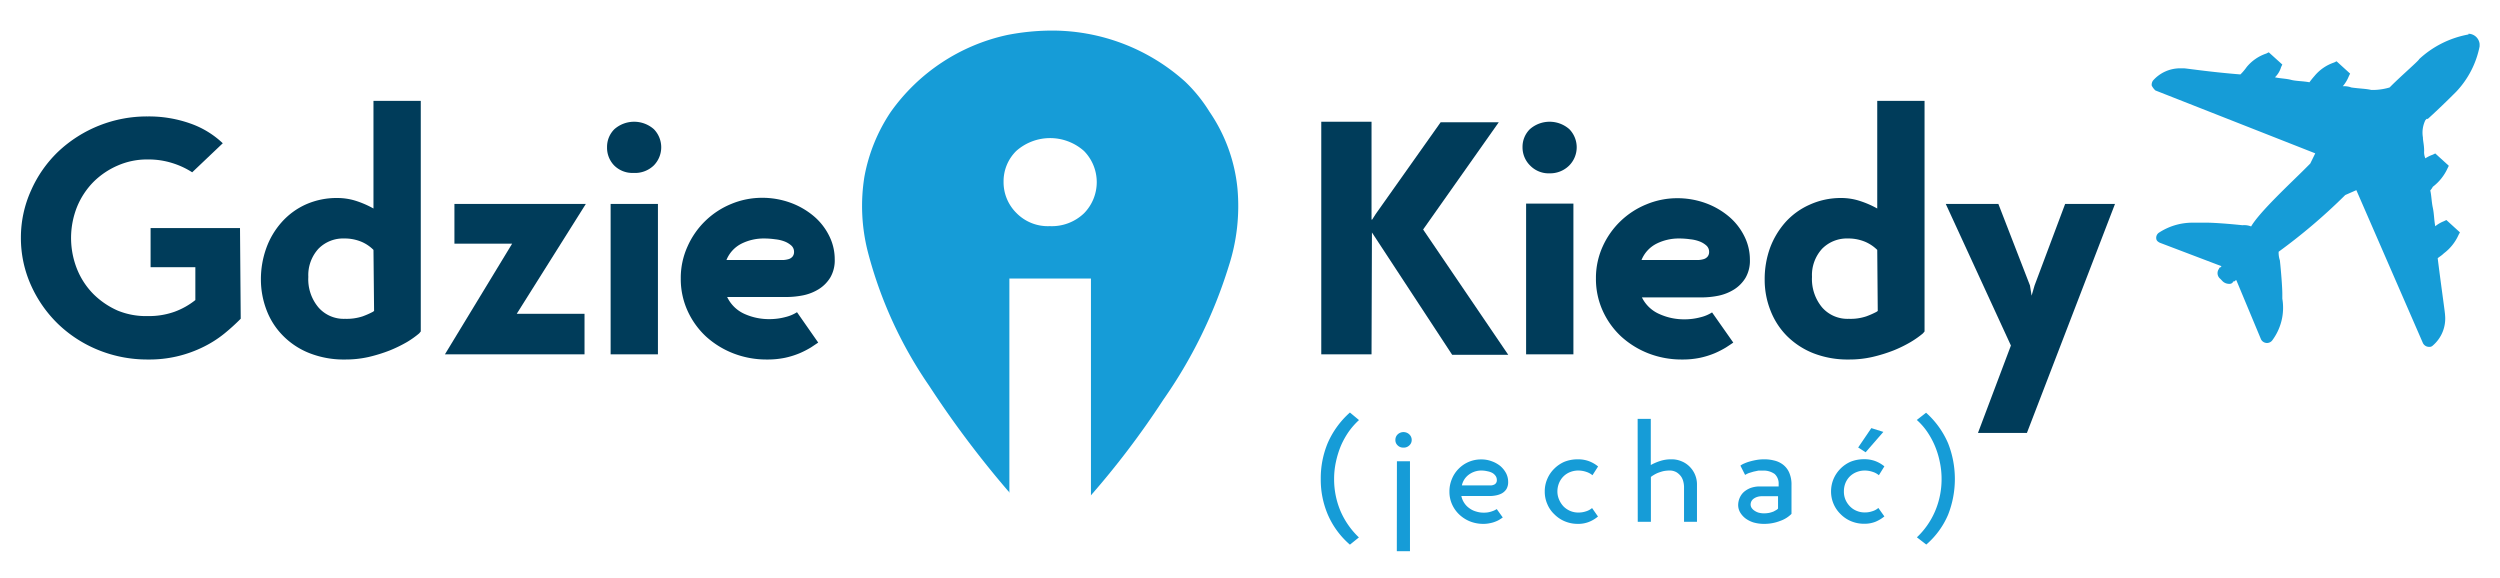
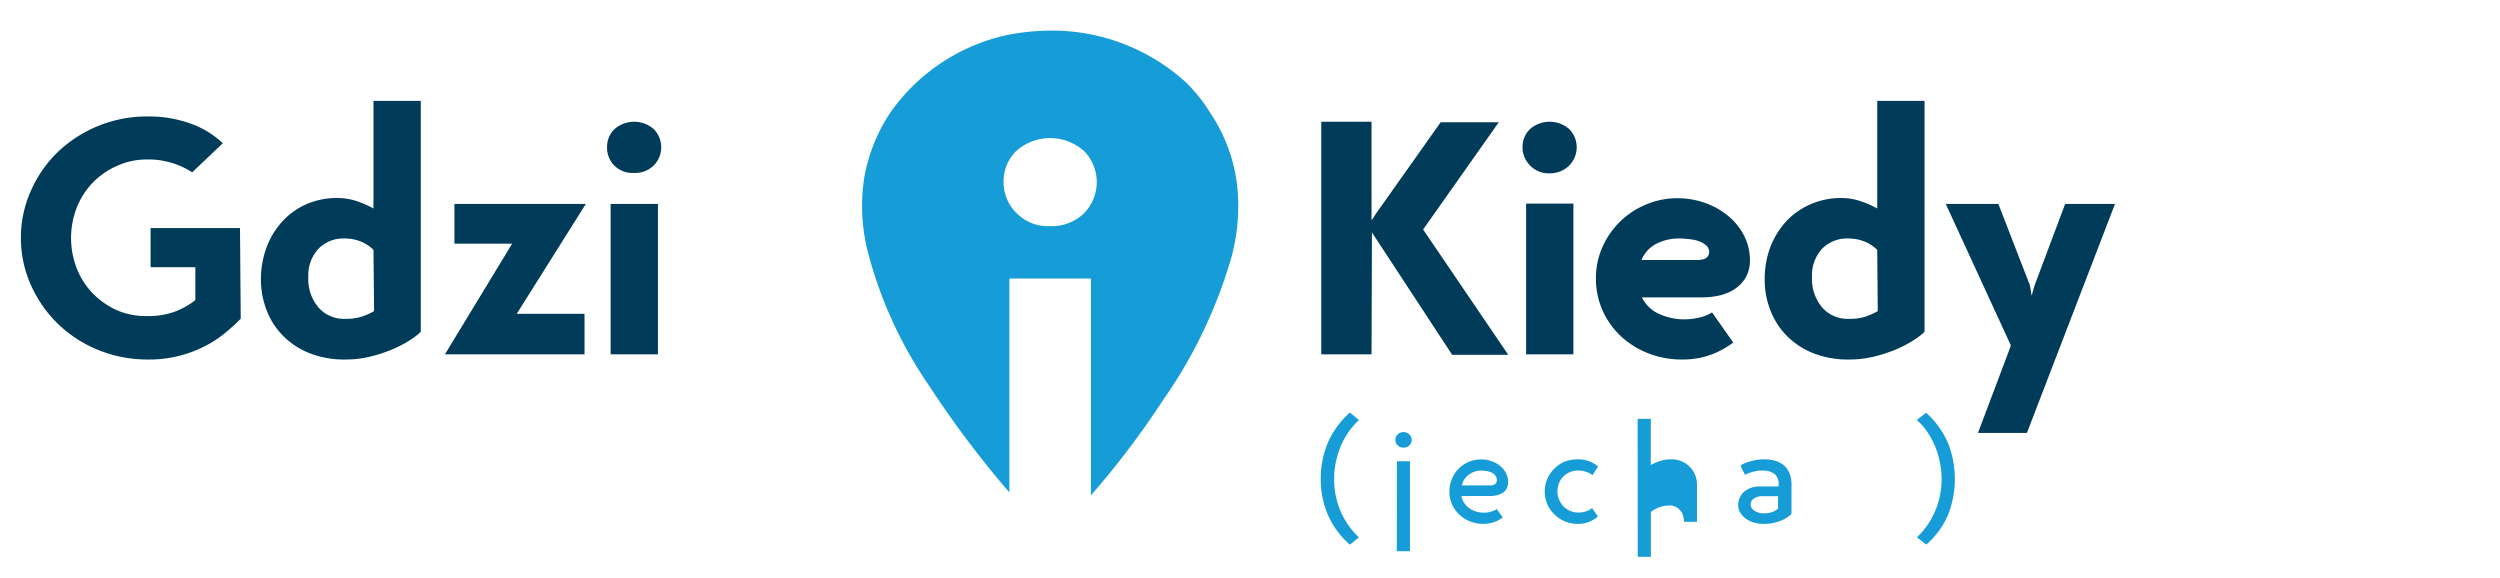
<svg xmlns="http://www.w3.org/2000/svg" id="483a7fff-7092-4330-8e53-ccb36de4db9a" data-name="Calque 1" viewBox="0 0 245.2 56.67">
  <defs>
    <style>.\33 1666b7f-315f-4030-95a6-9d5f978d74e0{fill:#169cd7;}.f8c47f05-c4fc-4de5-a3d1-679b9718705f{fill:#fff;}.fbfcc2f3-0057-420e-a9b9-b3f9009ed2bf{fill:#003c5a;}</style>
  </defs>
  <title>Plan de travail 1v22</title>
  <path class="31666b7f-315f-4030-95a6-9d5f978d74e0" d="M133.29,41.2a7.22,7.22,0,0,0-1,1.13,8,8,0,0,0-.77,1.38,9.07,9.07,0,0,0-.49,1.58,7.86,7.86,0,0,0-.18,1.68,8,8,0,0,0,.65,3.21,7.88,7.88,0,0,0,1.78,2.53l-.88.71a8.14,8.14,0,0,1-2.16-2.93,8.71,8.71,0,0,1-.7-3.52,9,9,0,0,1,.68-3.51,8.56,8.56,0,0,1,2.18-3Z" />
  <path class="31666b7f-315f-4030-95a6-9d5f978d74e0" d="M136.86,43.15a.73.73,0,0,1,.22-.54.83.83,0,0,1,1.15,0,.74.74,0,0,1,.23.54.7.7,0,0,1-.23.53.76.76,0,0,1-.58.22.75.75,0,0,1-.57-.22A.69.69,0,0,1,136.86,43.15Zm.15,2.09h1.28v8.82H137Z" />
  <path class="31666b7f-315f-4030-95a6-9d5f978d74e0" d="M147.39,50.75a2.67,2.67,0,0,1-.28.19,2.06,2.06,0,0,1-.42.21,2.64,2.64,0,0,1-.54.16,2.87,2.87,0,0,1-.67.07,3.49,3.49,0,0,1-1.3-.24,3.37,3.37,0,0,1-1.05-.67,3.13,3.13,0,0,1-.71-1,3,3,0,0,1-.26-1.25,3.12,3.12,0,0,1,.25-1.26,3,3,0,0,1,.67-1,3.06,3.06,0,0,1,2.2-.9,2.82,2.82,0,0,1,1,.17,2.89,2.89,0,0,1,.85.46,2.48,2.48,0,0,1,.58.71,1.86,1.86,0,0,1,.21.87,1.34,1.34,0,0,1-.17.7,1.29,1.29,0,0,1-.45.42,2.09,2.09,0,0,1-.58.2,3.21,3.21,0,0,1-.6.06h-2.79a1.94,1.94,0,0,0,.29.69,1.87,1.87,0,0,0,.5.51,2,2,0,0,0,.66.32,2.35,2.35,0,0,0,.75.11,2.2,2.2,0,0,0,.8-.13,1.9,1.9,0,0,0,.47-.22Zm-2.07-4.6a2.06,2.06,0,0,0-1.24.39,1.78,1.78,0,0,0-.7,1.07h2.83a.75.75,0,0,0,.29-.06.44.44,0,0,0,.22-.16.45.45,0,0,0,.09-.3.69.69,0,0,0-.12-.41,1,1,0,0,0-.33-.3,1.69,1.69,0,0,0-.48-.16A2.6,2.6,0,0,0,145.32,46.15Z" />
  <path class="31666b7f-315f-4030-95a6-9d5f978d74e0" d="M156.19,46.61a1.87,1.87,0,0,0-.64-.34,2.43,2.43,0,0,0-.74-.12,2.16,2.16,0,0,0-.81.15,1.92,1.92,0,0,0-.65.42,2,2,0,0,0-.44.66,2.17,2.17,0,0,0-.16.81,2,2,0,0,0,.17.82,2.28,2.28,0,0,0,.43.66,2.07,2.07,0,0,0,.65.44,2,2,0,0,0,.81.16,2.25,2.25,0,0,0,.72-.11,1.68,1.68,0,0,0,.62-.33l.58.83a3.23,3.23,0,0,1-.89.53,2.85,2.85,0,0,1-1.1.19,3.23,3.23,0,0,1-1.29-.26,3.13,3.13,0,0,1-1-.68,2.89,2.89,0,0,1-.69-1,3,3,0,0,1-.25-1.23,3,3,0,0,1,.25-1.24,3.11,3.11,0,0,1,.68-1,3.23,3.23,0,0,1,1-.68,3.51,3.51,0,0,1,1.31-.24,3.08,3.08,0,0,1,1.09.18,3.15,3.15,0,0,1,.9.52Z" />
-   <path class="31666b7f-315f-4030-95a6-9d5f978d74e0" d="M160.62,41.08h1.29v4.53a4.92,4.92,0,0,1,.93-.4,3.4,3.4,0,0,1,1.08-.16,2.46,2.46,0,0,1,1,.19,2.36,2.36,0,0,1,.79.52,2.46,2.46,0,0,1,.73,1.8v3.62h-1.27V47.75a2.23,2.23,0,0,0-.06-.47,1.53,1.53,0,0,0-.22-.53,1.61,1.61,0,0,0-.44-.42,1.34,1.34,0,0,0-.73-.18,3,3,0,0,0-.62.07,5.3,5.3,0,0,0-.52.17,2.92,2.92,0,0,0-.4.21,1.85,1.85,0,0,0-.26.18v4.4h-1.29Z" />
+   <path class="31666b7f-315f-4030-95a6-9d5f978d74e0" d="M160.62,41.08h1.29v4.53a4.92,4.92,0,0,1,.93-.4,3.4,3.4,0,0,1,1.08-.16,2.46,2.46,0,0,1,1,.19,2.36,2.36,0,0,1,.79.52,2.46,2.46,0,0,1,.73,1.8v3.62h-1.27a2.23,2.23,0,0,0-.06-.47,1.53,1.53,0,0,0-.22-.53,1.61,1.61,0,0,0-.44-.42,1.34,1.34,0,0,0-.73-.18,3,3,0,0,0-.62.07,5.3,5.3,0,0,0-.52.17,2.92,2.92,0,0,0-.4.21,1.85,1.85,0,0,0-.26.18v4.4h-1.29Z" />
  <path class="31666b7f-315f-4030-95a6-9d5f978d74e0" d="M170.7,45.67a1.51,1.51,0,0,1,.37-.21,3.65,3.65,0,0,1,.56-.2,6.38,6.38,0,0,1,.66-.15,4.2,4.2,0,0,1,.69-.06,3.85,3.85,0,0,1,1,.11,2.29,2.29,0,0,1,.87.39,2,2,0,0,1,.62.77,2.89,2.89,0,0,1,.24,1.26V50.4a2.87,2.87,0,0,1-1.08.68,4.26,4.26,0,0,1-1.65.3,3.62,3.62,0,0,1-1-.14,2.67,2.67,0,0,1-.79-.4,2.07,2.07,0,0,1-.52-.59,1.44,1.44,0,0,1-.19-.7,1.82,1.82,0,0,1,.14-.7,1.7,1.7,0,0,1,.41-.59,2.21,2.21,0,0,1,.67-.4,2.67,2.67,0,0,1,.93-.15h1.82v-.22a1.27,1.27,0,0,0-.39-1,1.87,1.87,0,0,0-1.22-.33,3.22,3.22,0,0,0-.39,0l-.47.1-.46.14a2.4,2.4,0,0,0-.36.18Zm3.69,3H172.8a1.44,1.44,0,0,0-.49.08,1.28,1.28,0,0,0-.35.19.79.79,0,0,0-.2.26.74.74,0,0,0-.06.28.62.62,0,0,0,.09.32.93.93,0,0,0,.28.28,1.42,1.42,0,0,0,.41.2,2.11,2.11,0,0,0,.52.07,2.89,2.89,0,0,0,.53-.05,3,3,0,0,0,.42-.13l.29-.16a.69.69,0,0,0,.15-.13Z" />
-   <path class="31666b7f-315f-4030-95a6-9d5f978d74e0" d="M184.28,46.61a1.78,1.78,0,0,0-.64-.34,2.39,2.39,0,0,0-.74-.12,2.15,2.15,0,0,0-.8.15,2,2,0,0,0-.66.42,2,2,0,0,0-.44.66,2.16,2.16,0,0,0-.15.81A2,2,0,0,0,181,49a2.12,2.12,0,0,0,.44.66,1.87,1.87,0,0,0,.65.44,2,2,0,0,0,.8.16,2.17,2.17,0,0,0,.72-.11,1.61,1.61,0,0,0,.62-.33l.59.83a3.55,3.55,0,0,1-.89.53,2.92,2.92,0,0,1-1.1.19,3.28,3.28,0,0,1-1.3-.26,3.13,3.13,0,0,1-1-.68,3.08,3.08,0,0,1-.94-2.23,3.16,3.16,0,0,1,.25-1.24,3.28,3.28,0,0,1,.68-1,3.23,3.23,0,0,1,1-.68,3.55,3.55,0,0,1,1.31-.24,3.08,3.08,0,0,1,1.09.18,3.15,3.15,0,0,1,.9.52Zm.44-4.25-1.74,2-.73-.47,1.29-1.9Z" />
  <path class="31666b7f-315f-4030-95a6-9d5f978d74e0" d="M188.91,40.48a8.5,8.5,0,0,1,2.16,3,9.56,9.56,0,0,1,0,7,8,8,0,0,1-2.14,2.93l-.92-.71a7.7,7.7,0,0,0,1.77-2.53,8,8,0,0,0,.65-3.21,7.86,7.86,0,0,0-.18-1.68,8.29,8.29,0,0,0-.49-1.58,8,8,0,0,0-.76-1.38,6.32,6.32,0,0,0-1-1.13Z" />
  <path id="ee5dedd6-a85a-48f5-ab4b-5d48d3ff0248" data-name="&lt;Tracé&gt;" class="31666b7f-315f-4030-95a6-9d5f978d74e0" d="M103,3a23,23,0,0,0-4.2.43A18.92,18.92,0,0,0,87.35,11a16.81,16.81,0,0,0-2.57,6.34,18.13,18.13,0,0,0,.34,7.37,41.49,41.49,0,0,0,6,13.11,98,98,0,0,0,7.71,10.28l2.66,2.92.25.25a3.38,3.38,0,0,0,1.2,1H103a.27.27,0,0,1,.17.09.31.31,0,0,1,.17-.09,2,2,0,0,0,.69-.51,1.23,1.23,0,0,1,.34-.35A32.61,32.61,0,0,0,106.63,49a83.49,83.49,0,0,0,7.45-9.77,47,47,0,0,0,6.43-13.11,19.07,19.07,0,0,0,.86-7.63,16.09,16.09,0,0,0-2.75-7.54A14.82,14.82,0,0,0,116.23,8h0A19.53,19.53,0,0,0,103,3Z" />
-   <path id="c7bee2ee-8120-478b-a713-9a92bbb63c0e" data-name="&lt;Tracé&gt;" class="31666b7f-315f-4030-95a6-9d5f978d74e0" d="M242.11,3.31a1.12,1.12,0,0,1,1.09,1v.24A9,9,0,0,1,240.9,9s-1.57,1.58-2.78,2.66H238l-.12.13a2.78,2.78,0,0,0-.24,1.69h0c0,.36.12.72.12,1.33a1.52,1.52,0,0,0,.12.72,3.34,3.34,0,0,1,.73-.36l.24-.12,1.33,1.21-.12.24a4.75,4.75,0,0,1-1.45,1.82,1.68,1.68,0,0,1-.25.36h0c.12.48.12,1.09.25,1.69s.12,1.21.24,1.82a3.21,3.21,0,0,1,.84-.49l.25-.12,1.33,1.21-.13.24a4.63,4.63,0,0,1-1.45,1.82c-.24.24-.48.36-.6.48.36,2.9.72,5.32.72,5.56a3.48,3.48,0,0,1-1.2,3,.45.45,0,0,1-.37.13.67.67,0,0,1-.6-.37h0l-6.53-15-1.09.48-.12.12a56.36,56.36,0,0,1-6.41,5.44,2.37,2.37,0,0,0,.12.85c.12,1.09.24,2.66.24,3.27v.48a5.35,5.35,0,0,1-1,4.11h0a.66.66,0,0,1-.49.24h0a.66.66,0,0,1-.6-.36l-2.42-5.8c-.12,0-.12.12-.24.12a.12.12,0,0,0-.12.12h0a.47.47,0,0,1-.37.12.92.92,0,0,1-.6-.24l-.24-.25a.71.71,0,0,1-.12-1h0a.12.12,0,0,1,.12-.12l.12-.12-6.05-2.3c-.24-.12-.36-.24-.36-.49a.62.62,0,0,1,.24-.48,6,6,0,0,1,3.27-1h1.45c.72,0,2.29.12,3.5.25a1.8,1.8,0,0,1,.85.12c.85-1.46,4-4.36,5.32-5.69l.48-.48h0l.49-1L211.4,8.87h0a1.66,1.66,0,0,1-.36-.48.72.72,0,0,1,.12-.48,3.55,3.55,0,0,1,2.66-1.21h.36c.24,0,2.54.36,5.56.6a5.08,5.08,0,0,0,.61-.72h0a4.23,4.23,0,0,1,1.93-1.33l.24-.12,1.33,1.2-.12.25a2.3,2.3,0,0,1-.6,1c.48.12,1.09.12,1.57.25s1.21.12,1.81.24a7.57,7.57,0,0,1,.49-.61,4.23,4.23,0,0,1,1.93-1.33l.24-.12,1.33,1.21-.12.24a3.53,3.53,0,0,1-.6,1,2,2,0,0,1,.84.12c.85.12,1.46.12,1.94.24h.36a6,6,0,0,0,1.45-.24l.12-.12h0c1.09-1.09,2.78-2.54,2.78-2.66a9.64,9.64,0,0,1,4.84-2.42h0" />
  <path class="f8c47f05-c4fc-4de5-a3d1-679b9718705f" d="M98.43,17.81a4.18,4.18,0,0,1,1.24-3,5,5,0,0,1,6.65,0,4.36,4.36,0,0,1,0,6.11,4.57,4.57,0,0,1-3.36,1.26,4.31,4.31,0,0,1-3.27-1.29A4.25,4.25,0,0,1,98.43,17.81ZM99,27.32h8V52.73H99Z" />
  <path class="fbfcc2f3-0057-420e-a9b9-b3f9009ed2bf" d="M14.49,31a7.46,7.46,0,0,0,2.62-.42,7.26,7.26,0,0,0,2.05-1.15V26.21H14.77V22.37h8.77l.07,8.89A19.94,19.94,0,0,1,22,32.72,10.86,10.86,0,0,1,20,34a11.88,11.88,0,0,1-5.48,1.26,12.77,12.77,0,0,1-4.85-.92A12.41,12.41,0,0,1,5.7,31.78,12.25,12.25,0,0,1,3.05,28a11.3,11.3,0,0,1-1-4.67,11.19,11.19,0,0,1,1-4.66A11.92,11.92,0,0,1,5.7,14.88a12.69,12.69,0,0,1,8.79-3.46,12.16,12.16,0,0,1,4.17.69,8.87,8.87,0,0,1,3.19,1.94l-3,2.85A7.91,7.91,0,0,0,16.92,16a7.75,7.75,0,0,0-2.43-.36,7.14,7.14,0,0,0-2.93.59,7.68,7.68,0,0,0-2.39,1.61,7.57,7.57,0,0,0-1.61,2.44,8.23,8.23,0,0,0,0,6.12,7.41,7.41,0,0,0,1.61,2.45,7.89,7.89,0,0,0,2.39,1.62A7.3,7.3,0,0,0,14.49,31Z" />
  <path class="fbfcc2f3-0057-420e-a9b9-b3f9009ed2bf" d="M33.08,19.42a6,6,0,0,1,1.92.31,9.33,9.33,0,0,1,1.63.72V9.89h4.64V32.51l-.16.19a9,9,0,0,1-1.18.84,13.49,13.49,0,0,1-1.7.83,15.06,15.06,0,0,1-2.06.64,10.17,10.17,0,0,1-2.29.25,9.18,9.18,0,0,1-3.52-.62,7.48,7.48,0,0,1-2.59-1.7,7.14,7.14,0,0,1-1.62-2.51,8.37,8.37,0,0,1-.56-3,9,9,0,0,1,.53-3.1,7.75,7.75,0,0,1,1.5-2.53A7.05,7.05,0,0,1,30,20.05,7.42,7.42,0,0,1,33.08,19.42Zm3.55,5.09a3.69,3.69,0,0,0-1.26-.83,4.29,4.29,0,0,0-1.59-.29,3.4,3.4,0,0,0-2.54,1,3.84,3.84,0,0,0-1,2.77,4.29,4.29,0,0,0,1,3,3.29,3.29,0,0,0,2.6,1.11,5,5,0,0,0,1.72-.24,7.93,7.93,0,0,0,1-.44l.13-.09Z" />
  <path class="fbfcc2f3-0057-420e-a9b9-b3f9009ed2bf" d="M57.33,34.75H43.64L50.23,23.9H44.57V20H57.46L50.68,30.78h6.65Z" />
  <path class="fbfcc2f3-0057-420e-a9b9-b3f9009ed2bf" d="M59.54,14.43a2.43,2.43,0,0,1,.72-1.76,2.93,2.93,0,0,1,3.87,0,2.54,2.54,0,0,1,0,3.55,2.64,2.64,0,0,1-2,.74,2.53,2.53,0,0,1-1.91-.75A2.49,2.49,0,0,1,59.54,14.43ZM59.89,20h4.64V34.75H59.89Z" />
-   <path class="fbfcc2f3-0057-420e-a9b9-b3f9009ed2bf" d="M80.25,33.6l-.72.48a9.15,9.15,0,0,1-1.09.56,8.15,8.15,0,0,1-1.44.45,8.34,8.34,0,0,1-1.78.17,8.94,8.94,0,0,1-3.29-.6A8.62,8.62,0,0,1,69.24,33a7.87,7.87,0,0,1-1.81-2.53,7.53,7.53,0,0,1-.66-3.15,7.46,7.46,0,0,1,.66-3.14A8,8,0,0,1,71.73,20a7.85,7.85,0,0,1,3-.6,8.1,8.1,0,0,1,2.79.48,7.53,7.53,0,0,1,2.27,1.3,6,6,0,0,1,1.52,1.92,5.12,5.12,0,0,1,.56,2.32,3.34,3.34,0,0,1-.43,1.79,3.49,3.49,0,0,1-1.12,1.14,4.71,4.71,0,0,1-1.52.61,8.44,8.44,0,0,1-1.63.17H71.32A3.43,3.43,0,0,0,73,30.78a5.84,5.84,0,0,0,2.42.52,6.08,6.08,0,0,0,1.64-.21,3.7,3.7,0,0,0,1.11-.47ZM74.93,23.39a4.89,4.89,0,0,0-2.19.5,3.1,3.1,0,0,0-1.49,1.61h5.62a2.33,2.33,0,0,0,.46-.08.8.8,0,0,0,.39-.24.7.7,0,0,0,.16-.47.82.82,0,0,0-.26-.62,2.17,2.17,0,0,0-.65-.4,3.53,3.53,0,0,0-.93-.22A7.87,7.87,0,0,0,74.93,23.39Z" />
  <path class="fbfcc2f3-0057-420e-a9b9-b3f9009ed2bf" d="M134.52,34.75h-4.93V11.94h4.93v9.6h.06l.35-.55,6.37-9H147l-7.42,10.52,8.35,12.29h-5.5l-7.87-12Z" />
  <path class="fbfcc2f3-0057-420e-a9b9-b3f9009ed2bf" d="M149.33,14.43a2.43,2.43,0,0,1,.72-1.76,2.93,2.93,0,0,1,3.87,0,2.54,2.54,0,0,1,0,3.55A2.64,2.64,0,0,1,152,17a2.53,2.53,0,0,1-1.91-.75A2.49,2.49,0,0,1,149.33,14.43Zm.35,5.54h4.64V34.75h-4.64Z" />
  <path class="fbfcc2f3-0057-420e-a9b9-b3f9009ed2bf" d="M170,33.6q-.27.19-.72.48a9.15,9.15,0,0,1-1.09.56,8.15,8.15,0,0,1-1.44.45,8.34,8.34,0,0,1-1.78.17,8.94,8.94,0,0,1-3.29-.6A8.62,8.62,0,0,1,159,33a7.87,7.87,0,0,1-1.81-2.53,7.53,7.53,0,0,1-.66-3.15,7.46,7.46,0,0,1,.66-3.14,8,8,0,0,1,4.3-4.14,7.85,7.85,0,0,1,3-.6,8.1,8.1,0,0,1,2.79.48,7.53,7.53,0,0,1,2.27,1.3,6,6,0,0,1,1.52,1.92,5.12,5.12,0,0,1,.56,2.32,3.34,3.34,0,0,1-.43,1.79,3.49,3.49,0,0,1-1.12,1.14,4.71,4.71,0,0,1-1.52.61,8.44,8.44,0,0,1-1.63.17h-5.89a3.43,3.43,0,0,0,1.71,1.63,5.84,5.84,0,0,0,2.42.52,6.08,6.08,0,0,0,1.64-.21,3.7,3.7,0,0,0,1.11-.47Zm-5.32-10.21a4.89,4.89,0,0,0-2.19.5A3.1,3.1,0,0,0,161,25.5h5.62a2.33,2.33,0,0,0,.46-.08.8.8,0,0,0,.39-.24.7.7,0,0,0,.16-.47.82.82,0,0,0-.26-.62,2.17,2.17,0,0,0-.65-.4,3.53,3.53,0,0,0-.93-.22A7.87,7.87,0,0,0,164.72,23.39Z" />
  <path class="fbfcc2f3-0057-420e-a9b9-b3f9009ed2bf" d="M180.56,19.42a5.94,5.94,0,0,1,1.92.31,9.44,9.44,0,0,1,1.64.72V9.89h4.64V32.51l-.16.19a9.14,9.14,0,0,1-1.19.84,12.69,12.69,0,0,1-1.69.83,14.78,14.78,0,0,1-2.07.64,10.11,10.11,0,0,1-2.29.25,9.25,9.25,0,0,1-3.52-.62,7.68,7.68,0,0,1-2.59-1.7,7.26,7.26,0,0,1-1.61-2.51,8.16,8.16,0,0,1-.56-3,9,9,0,0,1,.52-3.1,8,8,0,0,1,1.51-2.53,7,7,0,0,1,2.35-1.71A7.37,7.37,0,0,1,180.56,19.42Zm3.56,5.09a3.83,3.83,0,0,0-1.27-.83,4.27,4.27,0,0,0-1.58-.29,3.42,3.42,0,0,0-2.55,1,3.83,3.83,0,0,0-1,2.77,4.34,4.34,0,0,0,1,3,3.3,3.3,0,0,0,2.61,1.11,4.86,4.86,0,0,0,1.71-.24,8.18,8.18,0,0,0,1-.44l.13-.09Z" />
  <path class="fbfcc2f3-0057-420e-a9b9-b3f9009ed2bf" d="M207.44,20,198.8,42.46H194l3.23-8.57L190.84,20H196l3.1,8,.16,1,.29-1,3-8Z" />
</svg>